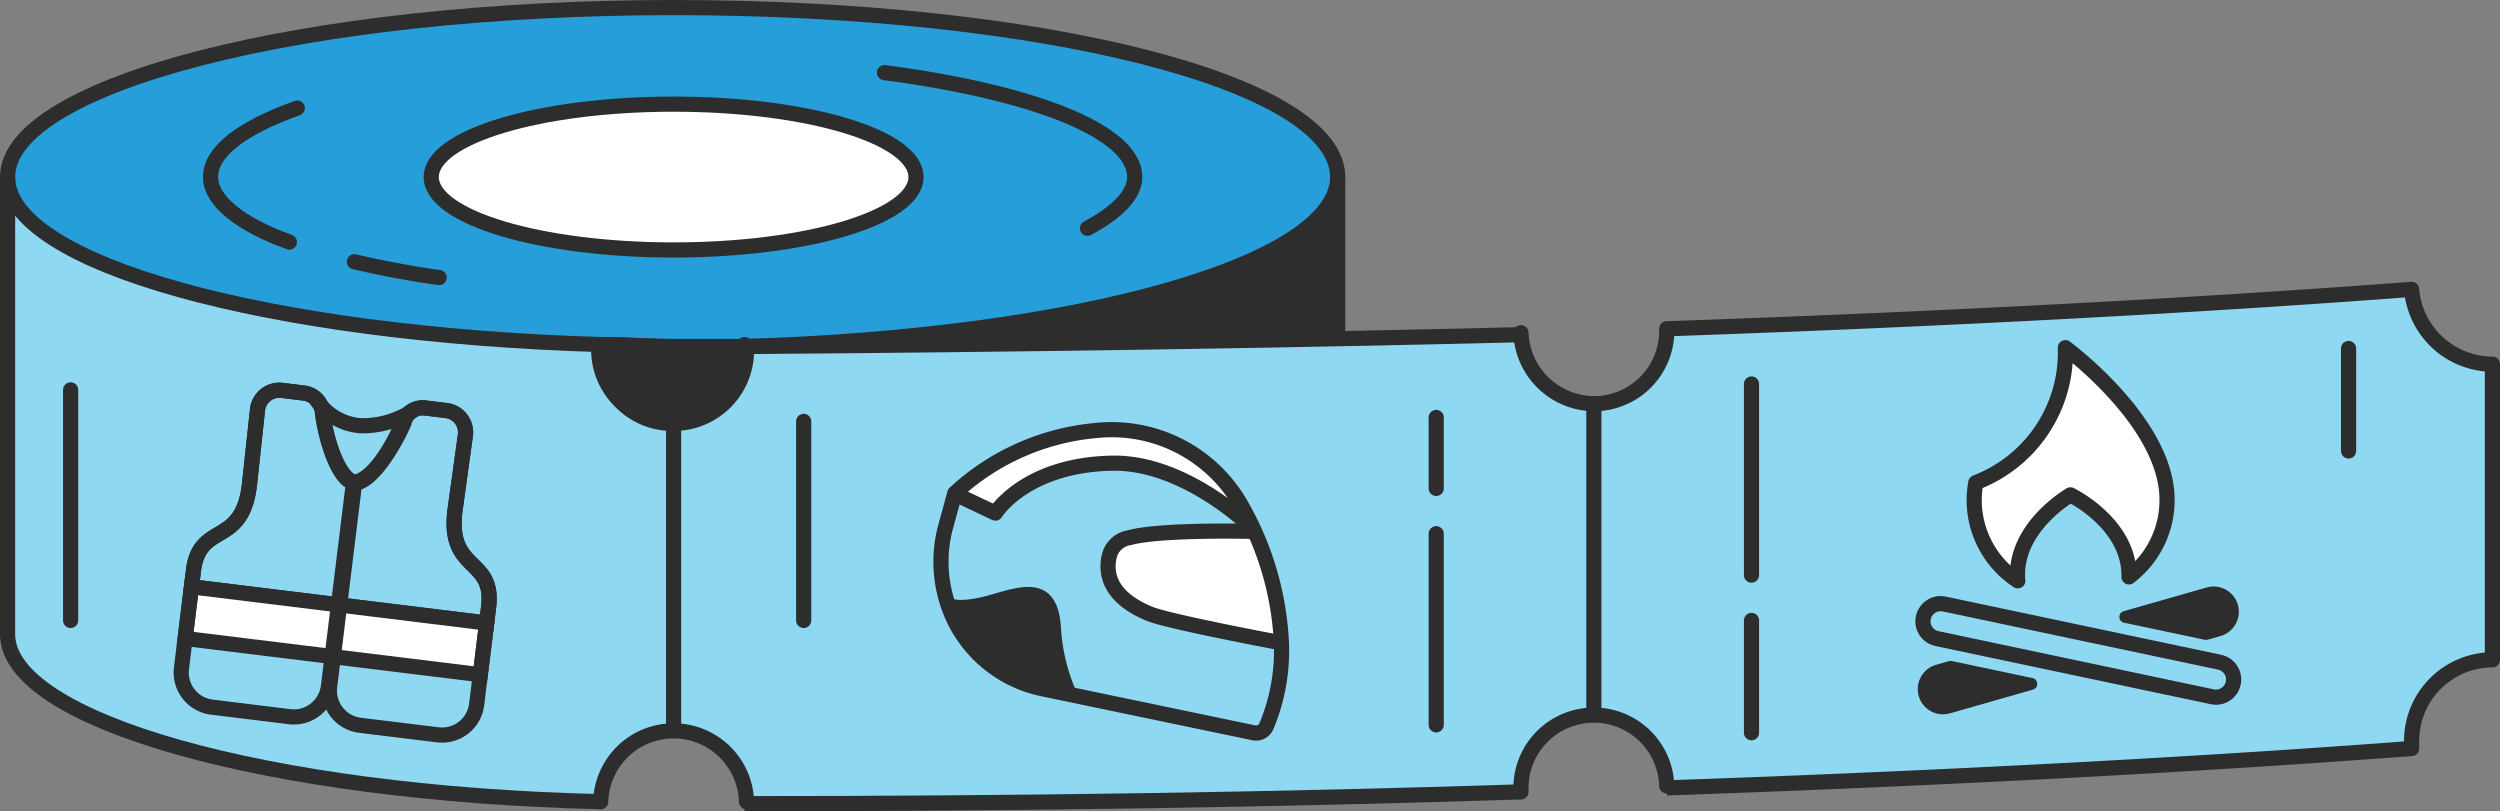
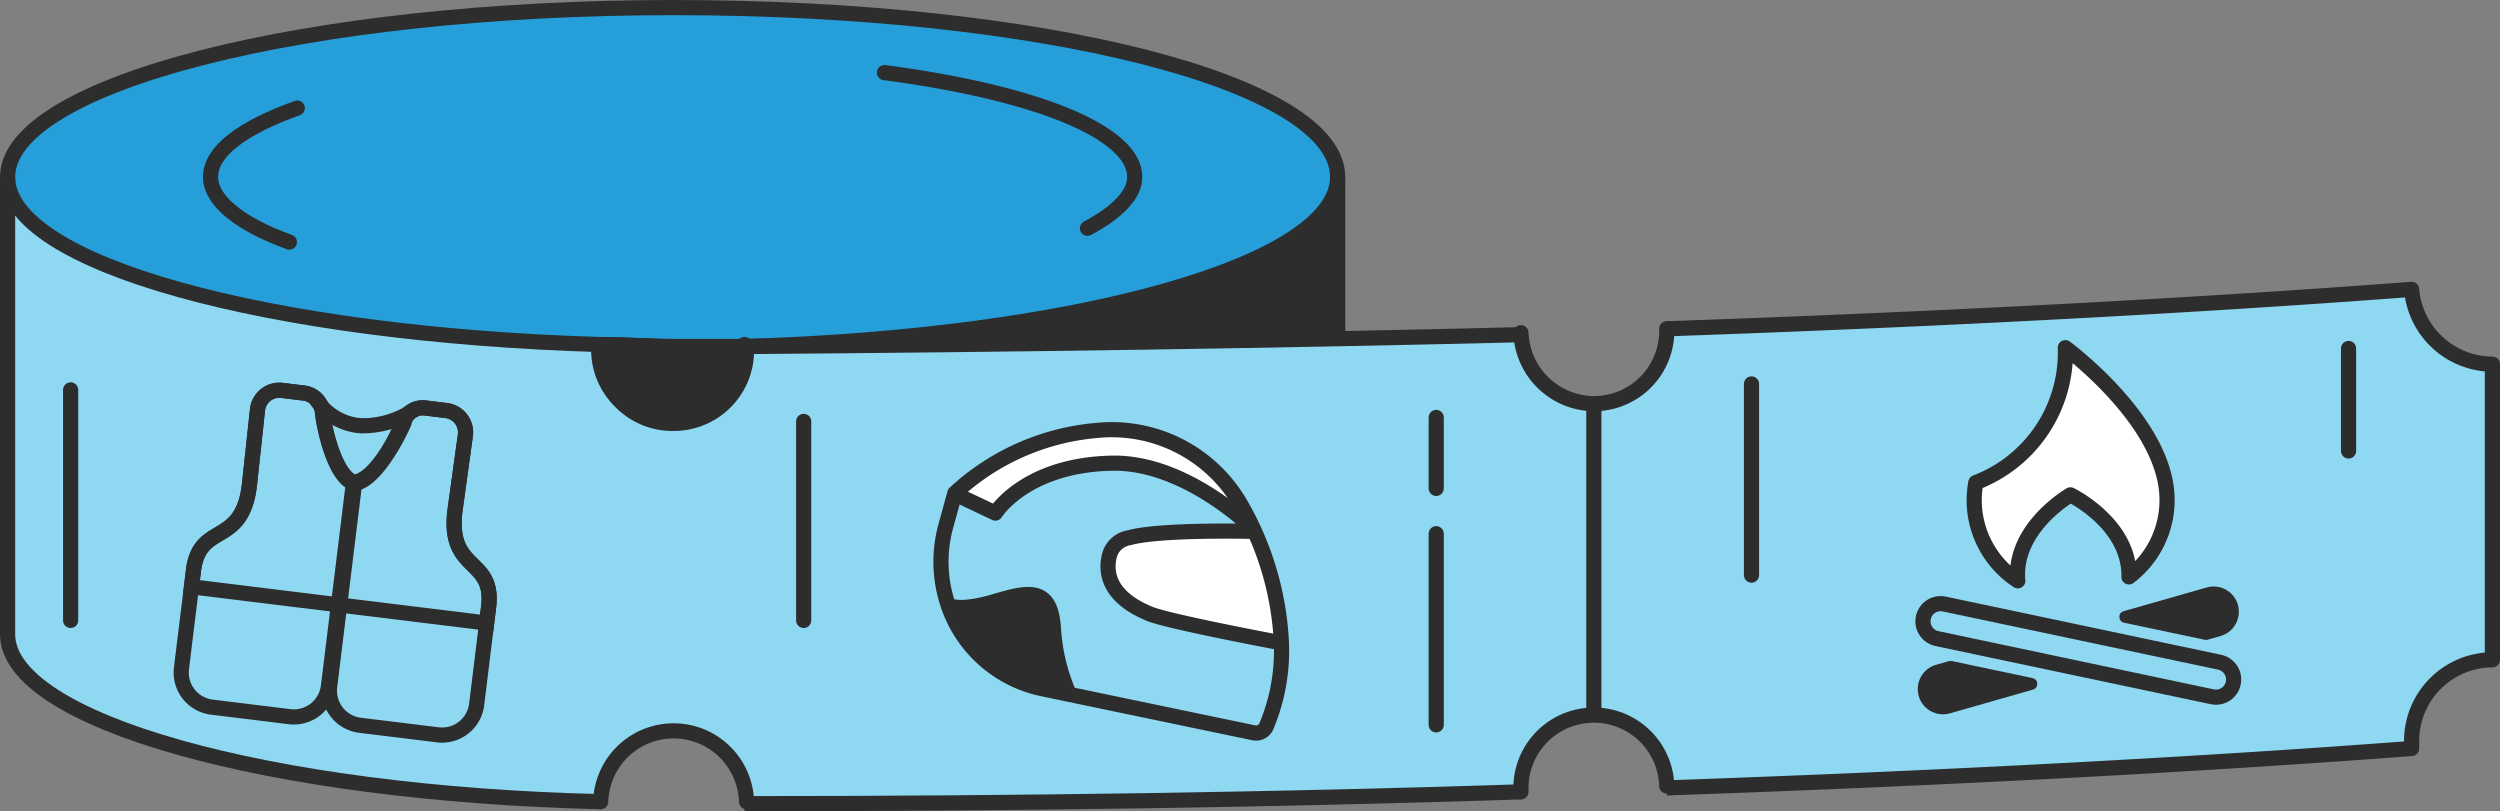
<svg xmlns="http://www.w3.org/2000/svg" width="164.898" height="53.51" viewBox="0 0 164.898 53.51">
  <rect x="0" y="0" width="164.898" height="53.51" fill="#808080" stroke="none" />
  <g id="Group_17413" data-name="Group 17413" transform="translate(-637.5 -141.5)">
    <g id="Group_17369" data-name="Group 17369" transform="translate(637.5 141.5)">
      <path id="Path_71868" data-name="Path 71868" d="M39.622,20.148C17.657,19.5.5,14.819.5,9.1V39.254C.5,44.973,17.657,49.782,39.622,50.3a4.811,4.811,0,0,1,9.618,0c18.066,0,35.223-.26,51.21-.78h0v-.26a4.81,4.81,0,0,1,9.618-.13h0c18.716-.65,35.353-1.56,49.13-2.6v-.52a5.353,5.353,0,0,1,5.329-5.329v-19.5a5.376,5.376,0,0,1-5.329-4.939c-13.777,1.04-30.414,1.95-49.13,2.6v.13a4.8,4.8,0,0,1-4.809,4.809,4.858,4.858,0,0,1-4.809-4.679c-15.987.39-33.143.65-51.21.78v.26a4.8,4.8,0,0,1-4.809,4.809,4.718,4.718,0,0,1-4.809-4.809q0,.195,0,0" transform="translate(0 2.578)" fill="#8fd8f2" />
      <path id="Path_71869" data-name="Path 71869" d="M39.622,22.726C17.657,22.076.5,17.4.5,11.678.5,5.569,20.126.5,44.431.5s43.8,4.939,43.8,11.178c0,5.719-17.157,10.528-39.122,11.178" fill="#259ed9" stroke="#2d2d2d" stroke-linejoin="round" stroke-miterlimit="10" stroke-width="1" />
-       <ellipse id="Ellipse_1541" data-name="Ellipse 1541" cx="15.987" cy="4.809" rx="15.987" ry="4.809" transform="translate(28.444 6.869)" fill="#fff" stroke="#2d2d2d" stroke-linejoin="round" stroke-miterlimit="10" stroke-width="1" />
      <line id="Line_2426" data-name="Line 2426" y2="20.666" transform="translate(105.129 26.625)" fill="none" stroke="#2d2d2d" stroke-linejoin="round" stroke-miterlimit="10" stroke-width="1" />
-       <line id="Line_2427" data-name="Line 2427" y2="7.409" transform="translate(115.527 40.922)" fill="none" stroke="#2d2d2d" stroke-linecap="round" stroke-linejoin="round" stroke-miterlimit="10" stroke-width="1" />
      <line id="Line_2428" data-name="Line 2428" y2="12.608" transform="translate(115.527 25.325)" fill="none" stroke="#2d2d2d" stroke-linecap="round" stroke-linejoin="round" stroke-miterlimit="10" stroke-width="1" />
      <line id="Line_2429" data-name="Line 2429" y2="6.759" transform="translate(154.909 22.986)" fill="none" stroke="#2d2d2d" stroke-linecap="round" stroke-linejoin="round" stroke-miterlimit="10" stroke-width="1" />
      <line id="Line_2430" data-name="Line 2430" y2="13.127" transform="translate(53.01 27.795)" fill="none" stroke="#2d2d2d" stroke-linecap="round" stroke-linejoin="round" stroke-miterlimit="10" stroke-width="1" />
      <line id="Line_2431" data-name="Line 2431" y2="15.207" transform="translate(4.659 25.715)" fill="none" stroke="#2d2d2d" stroke-linecap="round" stroke-linejoin="round" stroke-miterlimit="10" stroke-width="1" />
      <line id="Line_2432" data-name="Line 2432" y2="12.608" transform="translate(94.731 35.203)" fill="none" stroke="#2d2d2d" stroke-linecap="round" stroke-linejoin="round" stroke-miterlimit="10" stroke-width="1" />
      <line id="Line_2433" data-name="Line 2433" y2="4.679" transform="translate(94.731 27.535)" fill="none" stroke="#2d2d2d" stroke-linecap="round" stroke-linejoin="round" stroke-miterlimit="10" stroke-width="1" />
      <line id="Line_2434" data-name="Line 2434" y1="10.658" transform="translate(88.233 11.678)" fill="none" stroke="#2d2d2d" stroke-linejoin="round" stroke-miterlimit="10" stroke-width="1" />
      <path id="Path_71870" data-name="Path 71870" d="M45,3.8c9.878,1.3,16.507,3.9,16.507,6.889,0,1.17-1.17,2.34-3.119,3.379" transform="translate(13.339 0.989)" fill="none" stroke="#2d2d2d" stroke-linecap="round" stroke-linejoin="round" stroke-miterlimit="10" stroke-width="1" />
      <path id="Path_71871" data-name="Path 71871" d="M16,14.438c-3.249-1.17-5.2-2.729-5.2-4.289,0-1.69,2.08-3.249,5.719-4.549" transform="translate(3.087 1.529)" fill="none" stroke="#2d2d2d" stroke-linecap="round" stroke-linejoin="round" stroke-miterlimit="10" stroke-width="1" />
-       <path id="Path_71872" data-name="Path 71872" d="M23.689,14.44c-1.95-.26-3.9-.65-5.589-1.04" transform="translate(5.275 3.867)" fill="none" stroke="#2d2d2d" stroke-linecap="round" stroke-linejoin="round" stroke-miterlimit="10" stroke-width="1" />
      <path id="Path_71873" data-name="Path 71873" d="M86.918,16.8v.13a4.8,4.8,0,0,1-4.809,4.809A4.858,4.858,0,0,1,77.3,17.06" transform="translate(23.02 4.886)" fill="none" stroke="#2d2d2d" stroke-linecap="round" stroke-linejoin="round" stroke-miterlimit="10" stroke-width="1" />
      <path id="Path_71874" data-name="Path 71874" d="M77.3,41.469v-.26a4.81,4.81,0,0,1,9.618-.13" transform="translate(23.02 10.761)" fill="none" stroke="#2d2d2d" stroke-linecap="round" stroke-linejoin="round" stroke-miterlimit="10" stroke-width="1" />
      <path id="Path_71875" data-name="Path 71875" d="M30.6,41.879a4.811,4.811,0,0,1,9.618,0" transform="translate(9.022 11.001)" fill="none" stroke="#2d2d2d" stroke-linecap="round" stroke-linejoin="round" stroke-miterlimit="10" stroke-width="1" />
      <path id="Path_71876" data-name="Path 71876" d="M84.7,47.683c18.716-.65,35.353-1.56,49.13-2.6v-.52a5.353,5.353,0,0,1,5.329-5.329v-19.5A5.376,5.376,0,0,1,133.83,14.8c-13.777,1.04-30.414,1.95-49.13,2.6" transform="translate(25.238 4.286)" fill="none" stroke="#2d2d2d" stroke-linejoin="round" stroke-miterlimit="10" stroke-width="1" />
-       <line id="Line_2435" data-name="Line 2435" y2="20.536" transform="translate(44.431 27.795)" fill="none" stroke="#2d2d2d" stroke-linejoin="round" stroke-miterlimit="10" stroke-width="1" />
      <path id="Path_71877" data-name="Path 71877" d="M37.9,41.08c18.066,0,35.223-.26,51.21-.78" transform="translate(11.21 11.93)" fill="none" stroke="#2d2d2d" stroke-linejoin="round" stroke-miterlimit="10" stroke-width="1" />
      <path id="Path_71878" data-name="Path 71878" d="M.5,9.1V39.254C.5,44.973,17.657,49.782,39.622,50.3" transform="translate(0 2.578)" fill="none" stroke="#2d2d2d" stroke-linejoin="round" stroke-miterlimit="10" stroke-width="1" />
      <path id="Path_71879" data-name="Path 71879" d="M89.11,17.1c-15.987.39-33.143.65-51.21.78" transform="translate(11.21 4.976)" fill="none" stroke="#2d2d2d" stroke-linejoin="round" stroke-miterlimit="10" stroke-width="1" />
      <path id="Path_71880" data-name="Path 71880" d="M40.118,17.6v.26a4.8,4.8,0,0,1-4.809,4.809A4.718,4.718,0,0,1,30.5,17.86V17.6" transform="translate(8.992 5.126)" fill="none" stroke="#2d2d2d" stroke-linecap="round" stroke-linejoin="round" stroke-miterlimit="10" stroke-width="1" />
      <path id="Path_71881" data-name="Path 71881" d="M74.314,10v9.488H46.5s14.817-2.21,18.976-3.9S74.314,11.82,74.314,10Z" transform="translate(13.788 2.848)" fill="#2d2d2d" />
      <path id="Path_71882" data-name="Path 71882" d="M30.6,17.6c1.56,0,3.119.13,4.809.13h4.809" transform="translate(9.022 5.126)" fill="none" stroke="#2d2d2d" stroke-linejoin="round" stroke-miterlimit="10" stroke-width="1" />
-       <path id="Path_71883" data-name="Path 71883" d="M30.6,17.6c1.56,0,3.119.13,4.809.13h4.809v.26A4.8,4.8,0,0,1,35.409,22.8,4.718,4.718,0,0,1,30.6,17.99V17.6" transform="translate(9.022 5.126)" fill="#2d2d2d" stroke="#2d2d2d" stroke-linejoin="round" stroke-miterlimit="10" stroke-width="1" />
+       <path id="Path_71883" data-name="Path 71883" d="M30.6,17.6c1.56,0,3.119.13,4.809.13h4.809v.26A4.8,4.8,0,0,1,35.409,22.8,4.718,4.718,0,0,1,30.6,17.99" transform="translate(9.022 5.126)" fill="#2d2d2d" stroke="#2d2d2d" stroke-linejoin="round" stroke-miterlimit="10" stroke-width="1" />
      <g id="Group_17370" data-name="Group 17370" transform="translate(14.285 25.219) rotate(7)">
        <path id="Path_72120" data-name="Path 72120" d="M19.614,13.587V12.518c0-3.359-2.977-1.907-2.977-6.03l.076-5.038A1.449,1.449,0,0,0,15.264,0H13.891a1.4,1.4,0,0,0-1.374,1.069C12.137,2.6,10.99,5.267,9.769,5.42,8.624,5.19,7.555,2.6,7.174,1.069A1.4,1.4,0,0,0,5.8,0H4.351A1.449,1.449,0,0,0,2.9,1.448h0l.076,5.038C2.977,10.608,0,9.234,0,12.516v1.068Z" transform="translate(0 0)" fill="none" stroke="#2d2d2d" stroke-miterlimit="10" stroke-width="1" />
-         <path id="Rectangle_8812" data-name="Rectangle 8812" d="M0,0H19.616V3.435H0Z" transform="translate(0 13.587)" fill="#fff" stroke="#2d2d2d" stroke-linecap="round" stroke-width="1" />
        <path id="Path_72122" data-name="Path 72122" d="M5.8,0H4.351A1.448,1.448,0,0,0,2.9,1.448h0l.076,5.038C2.977,10.608,0,9.233,0,12.516v6.49A2.3,2.3,0,0,0,2.29,21.3H7.478a2.3,2.3,0,0,0,2.29-2.29V5.495C8.624,5.266,7.555,2.671,7.173,1.144A1.388,1.388,0,0,0,5.8,0Z" transform="translate(0 0.001)" fill="none" stroke="#2d2d2d" stroke-linecap="round" stroke-linejoin="round" stroke-width="1" />
        <path id="Path_72123" data-name="Path 72123" d="M4.044,0H5.416A1.449,1.449,0,0,1,6.868,1.447h0v0L6.791,6.49c0,4.122,2.977,2.748,2.977,6.03v6.488a2.3,2.3,0,0,1-2.29,2.29H2.29A2.3,2.3,0,0,1,0,19.007V5.5c1.145-.229,2.29-2.824,2.748-4.351A1.258,1.258,0,0,1,4.044,0Z" transform="translate(9.848 0)" fill="none" stroke="#2d2d2d" stroke-linecap="round" stroke-linejoin="round" stroke-width="1" />
        <path id="Path_72124" data-name="Path 72124" d="M0,.15a3.834,3.834,0,0,0,3.053,1.3A5.993,5.993,0,0,0,6.412,0" transform="translate(6.717 0.233)" fill="none" stroke="#2d2d2d" stroke-linecap="round" stroke-linejoin="round" stroke-width="1" />
      </g>
      <path id="Path_72137" data-name="Path 72137" d="M82.514,35.2c-1.239-.44-9.53-.186-9.53,1.644s2.737,3.881,6.322,4.613a50.055,50.055,0,0,0,5.193.863S83.753,35.643,82.514,35.2Z" fill="#fff" />
      <path id="Path_72138" data-name="Path 72138" d="M65.783,33.776a7.834,7.834,0,0,1,5.96-3.093c3.98-.147,8.888,1.52,10.066,3.093s-2.6-4.844-5.827-5.194-9.193,1.281-10.557,2.1a12.057,12.057,0,0,0-2.393,1.95Z" fill="#fff" />
      <path id="Path_72112" data-name="Path 72112" d="M792.436,1114.546s-4.419-4.424-9.3-4.33c-5.738.109-7.7,3.291-7.7,3.291l-2.664-1.262m-.358,7.37s.682.4,2.955-.269c2.146-.63,3.695-1.055,3.889,1.692a12.728,12.728,0,0,0,1.01,4.323m12.268-10.645s-6.216-.16-8.262.415a1.606,1.606,0,0,0-1.308,1.145c-.4,1.568.4,2.963,2.655,3.881,1.2.49,7.646,1.716,8.671,1.91h0M792.473,1128a.74.74,0,0,0,.817-.387,12.819,12.819,0,0,0,.993-5.881,20.15,20.15,0,0,0-2.814-9.05v.007a9.8,9.8,0,0,0-9.372-4.63,15.735,15.735,0,0,0-9.336,4.138l-.6,2.182a8.9,8.9,0,0,0,.2,5.319,8.38,8.38,0,0,0,6.193,5.4Z" transform="translate(-709.781 -1079.665)" fill="none" stroke="#2d2d2d" stroke-linecap="round" stroke-linejoin="round" stroke-width="1" />
      <g id="Group_17411" data-name="Group 17411" transform="matrix(0.999, -0.035, 0.035, 0.999, -1152.015, -1034.255)">
        <g id="Group_17411-2" data-name="Group 17411" transform="translate(1240.399 1118.162)">
          <g id="Path_72139" data-name="Path 72139" transform="translate(-1251.087 -1130.939)" fill="#2d2d2d" stroke-linecap="round" stroke-linejoin="round">
            <path d="M 1270.227 1133.943 L 1265.389 1132.742 L 1270.496 1131.474 C 1270.589 1131.451 1270.684 1131.439 1270.779 1131.439 C 1271.315 1131.439 1271.779 1131.803 1271.908 1132.324 C 1271.984 1132.626 1271.936 1132.94 1271.776 1133.207 C 1271.615 1133.473 1271.36 1133.661 1271.058 1133.736 L 1270.227 1133.943 Z" stroke="none" />
            <path d="M 1270.779 1130.939 L 1270.779 1131.939 C 1270.725 1131.939 1270.67 1131.946 1270.617 1131.959 L 1267.464 1132.742 L 1270.227 1133.427 L 1270.938 1133.251 C 1271.11 1133.208 1271.256 1133.101 1271.348 1132.949 C 1271.439 1132.796 1271.466 1132.617 1271.423 1132.444 C 1271.349 1132.147 1271.084 1131.939 1270.779 1131.939 L 1270.779 1130.939 M 1270.779 1130.939 C 1271.526 1130.939 1272.206 1131.446 1272.394 1132.204 C 1272.615 1133.097 1272.072 1134 1271.179 1134.222 L 1270.323 1134.434 C 1270.292 1134.442 1270.259 1134.446 1270.227 1134.446 C 1270.195 1134.446 1270.163 1134.442 1270.131 1134.434 L 1264.845 1133.122 C 1264.449 1133.023 1264.449 1132.46 1264.845 1132.362 L 1270.376 1130.989 C 1270.511 1130.955 1270.646 1130.939 1270.779 1130.939 Z" stroke="none" fill="#2d2d2d" />
          </g>
          <g id="Path_72140" data-name="Path 72140" transform="translate(-1240.399 -1134.353)" fill="#2d2d2d" stroke-linecap="round" stroke-linejoin="round">
            <path d="M 1242.064 1141.659 C 1242.064 1141.659 1242.064 1141.659 1242.064 1141.659 C 1241.527 1141.659 1241.063 1141.295 1240.933 1140.773 C 1240.779 1140.15 1241.16 1139.516 1241.784 1139.361 L 1242.615 1139.156 L 1247.453 1140.357 L 1242.345 1141.624 C 1242.253 1141.647 1242.158 1141.659 1242.064 1141.659 Z" stroke="none" />
            <path d="M 1242.064 1142.159 L 1242.064 1141.159 C 1242.117 1141.159 1242.172 1141.152 1242.225 1141.139 L 1245.377 1140.357 L 1242.615 1139.671 L 1241.904 1139.847 C 1241.548 1139.935 1241.33 1140.297 1241.418 1140.653 C 1241.492 1140.951 1241.758 1141.159 1242.064 1141.159 L 1242.064 1142.159 M 1242.064 1142.159 C 1241.316 1142.159 1240.636 1141.652 1240.448 1140.894 C 1240.227 1140.001 1240.771 1139.098 1241.663 1138.876 L 1242.519 1138.664 C 1242.55 1138.656 1242.582 1138.652 1242.615 1138.652 C 1242.647 1138.652 1242.679 1138.656 1242.711 1138.664 L 1247.997 1139.976 C 1248.393 1140.074 1248.393 1140.638 1247.997 1140.737 L 1242.466 1142.11 C 1242.331 1142.143 1242.196 1142.159 1242.064 1142.159 Z" stroke="none" fill="#2d2d2d" />
          </g>
        </g>
        <g id="Path_72141" data-name="Path 72141" transform="translate(0 -12.777)" fill="none" stroke-linecap="round" stroke-linejoin="round">
          <path d="M1257.99,1134.842l-6.913-1.716-8.611-2.137a1.665,1.665,0,0,0-2.018,1.215h0a1.666,1.666,0,0,0,1.215,2.018l2.5.62,6.914,1.716,8.611,2.138a1.666,1.666,0,0,0,2.018-1.216h0a1.665,1.665,0,0,0-1.215-2.018Z" stroke="none" />
          <path d="M 1242.063 1131.939 C 1241.757 1131.939 1241.492 1132.147 1241.418 1132.444 C 1241.33 1132.801 1241.548 1133.163 1241.904 1133.251 L 1244.404 1133.871 L 1251.318 1135.588 L 1259.928 1137.725 C 1259.981 1137.738 1260.036 1137.745 1260.09 1137.745 C 1260.396 1137.745 1260.661 1137.537 1260.735 1137.239 C 1260.778 1137.067 1260.751 1136.888 1260.659 1136.736 C 1260.567 1136.583 1260.422 1136.476 1260.249 1136.433 L 1257.749 1135.812 L 1250.836 1134.096 L 1242.225 1131.959 C 1242.171 1131.946 1242.117 1131.939 1242.063 1131.939 M 1242.063 1130.939 C 1242.196 1130.939 1242.331 1130.955 1242.466 1130.989 L 1251.077 1133.126 L 1257.99 1134.842 L 1260.49 1135.462 C 1261.383 1135.684 1261.927 1136.588 1261.705 1137.48 C 1261.517 1138.239 1260.837 1138.745 1260.09 1138.745 C 1259.957 1138.745 1259.822 1138.729 1259.688 1138.696 L 1251.077 1136.558 L 1244.163 1134.842 L 1241.663 1134.222 C 1240.771 1134 1240.227 1133.097 1240.448 1132.204 C 1240.636 1131.446 1241.316 1130.939 1242.063 1130.939 Z" stroke="none" fill="#2d2d2d" />
        </g>
        <path id="Path_72142" data-name="Path 72142" d="M1254.224,1102.071a9.19,9.19,0,0,1-6.217,8.69,6.63,6.63,0,0,0-.151,1.373,6.36,6.36,0,0,0,2.694,5.2l0,0c-.006-.084-.009-.169-.009-.255,0-3.345,3.678-5.289,3.678-5.289s3.678,1.943,3.678,5.289c0,.086,0,.171-.009.255l0,0a6.36,6.36,0,0,0,2.694-5.2C1260.591,1107.106,1254.224,1102.071,1254.224,1102.071Z" transform="translate(-3.301)" fill="#fff" stroke="#2d2d2d" stroke-linecap="round" stroke-linejoin="round" stroke-width="1" />
      </g>
      <path id="Path_72157" data-name="Path 72157" d="M62.836,40.108c1.933-.1,4.206-1.345,5.528-.768s1.186,4.922,1.767,5.853-3.956-.326-4.883-1.347A27.822,27.822,0,0,1,62.836,40.108Z" fill="#2d2d2d" />
    </g>
  </g>
</svg>